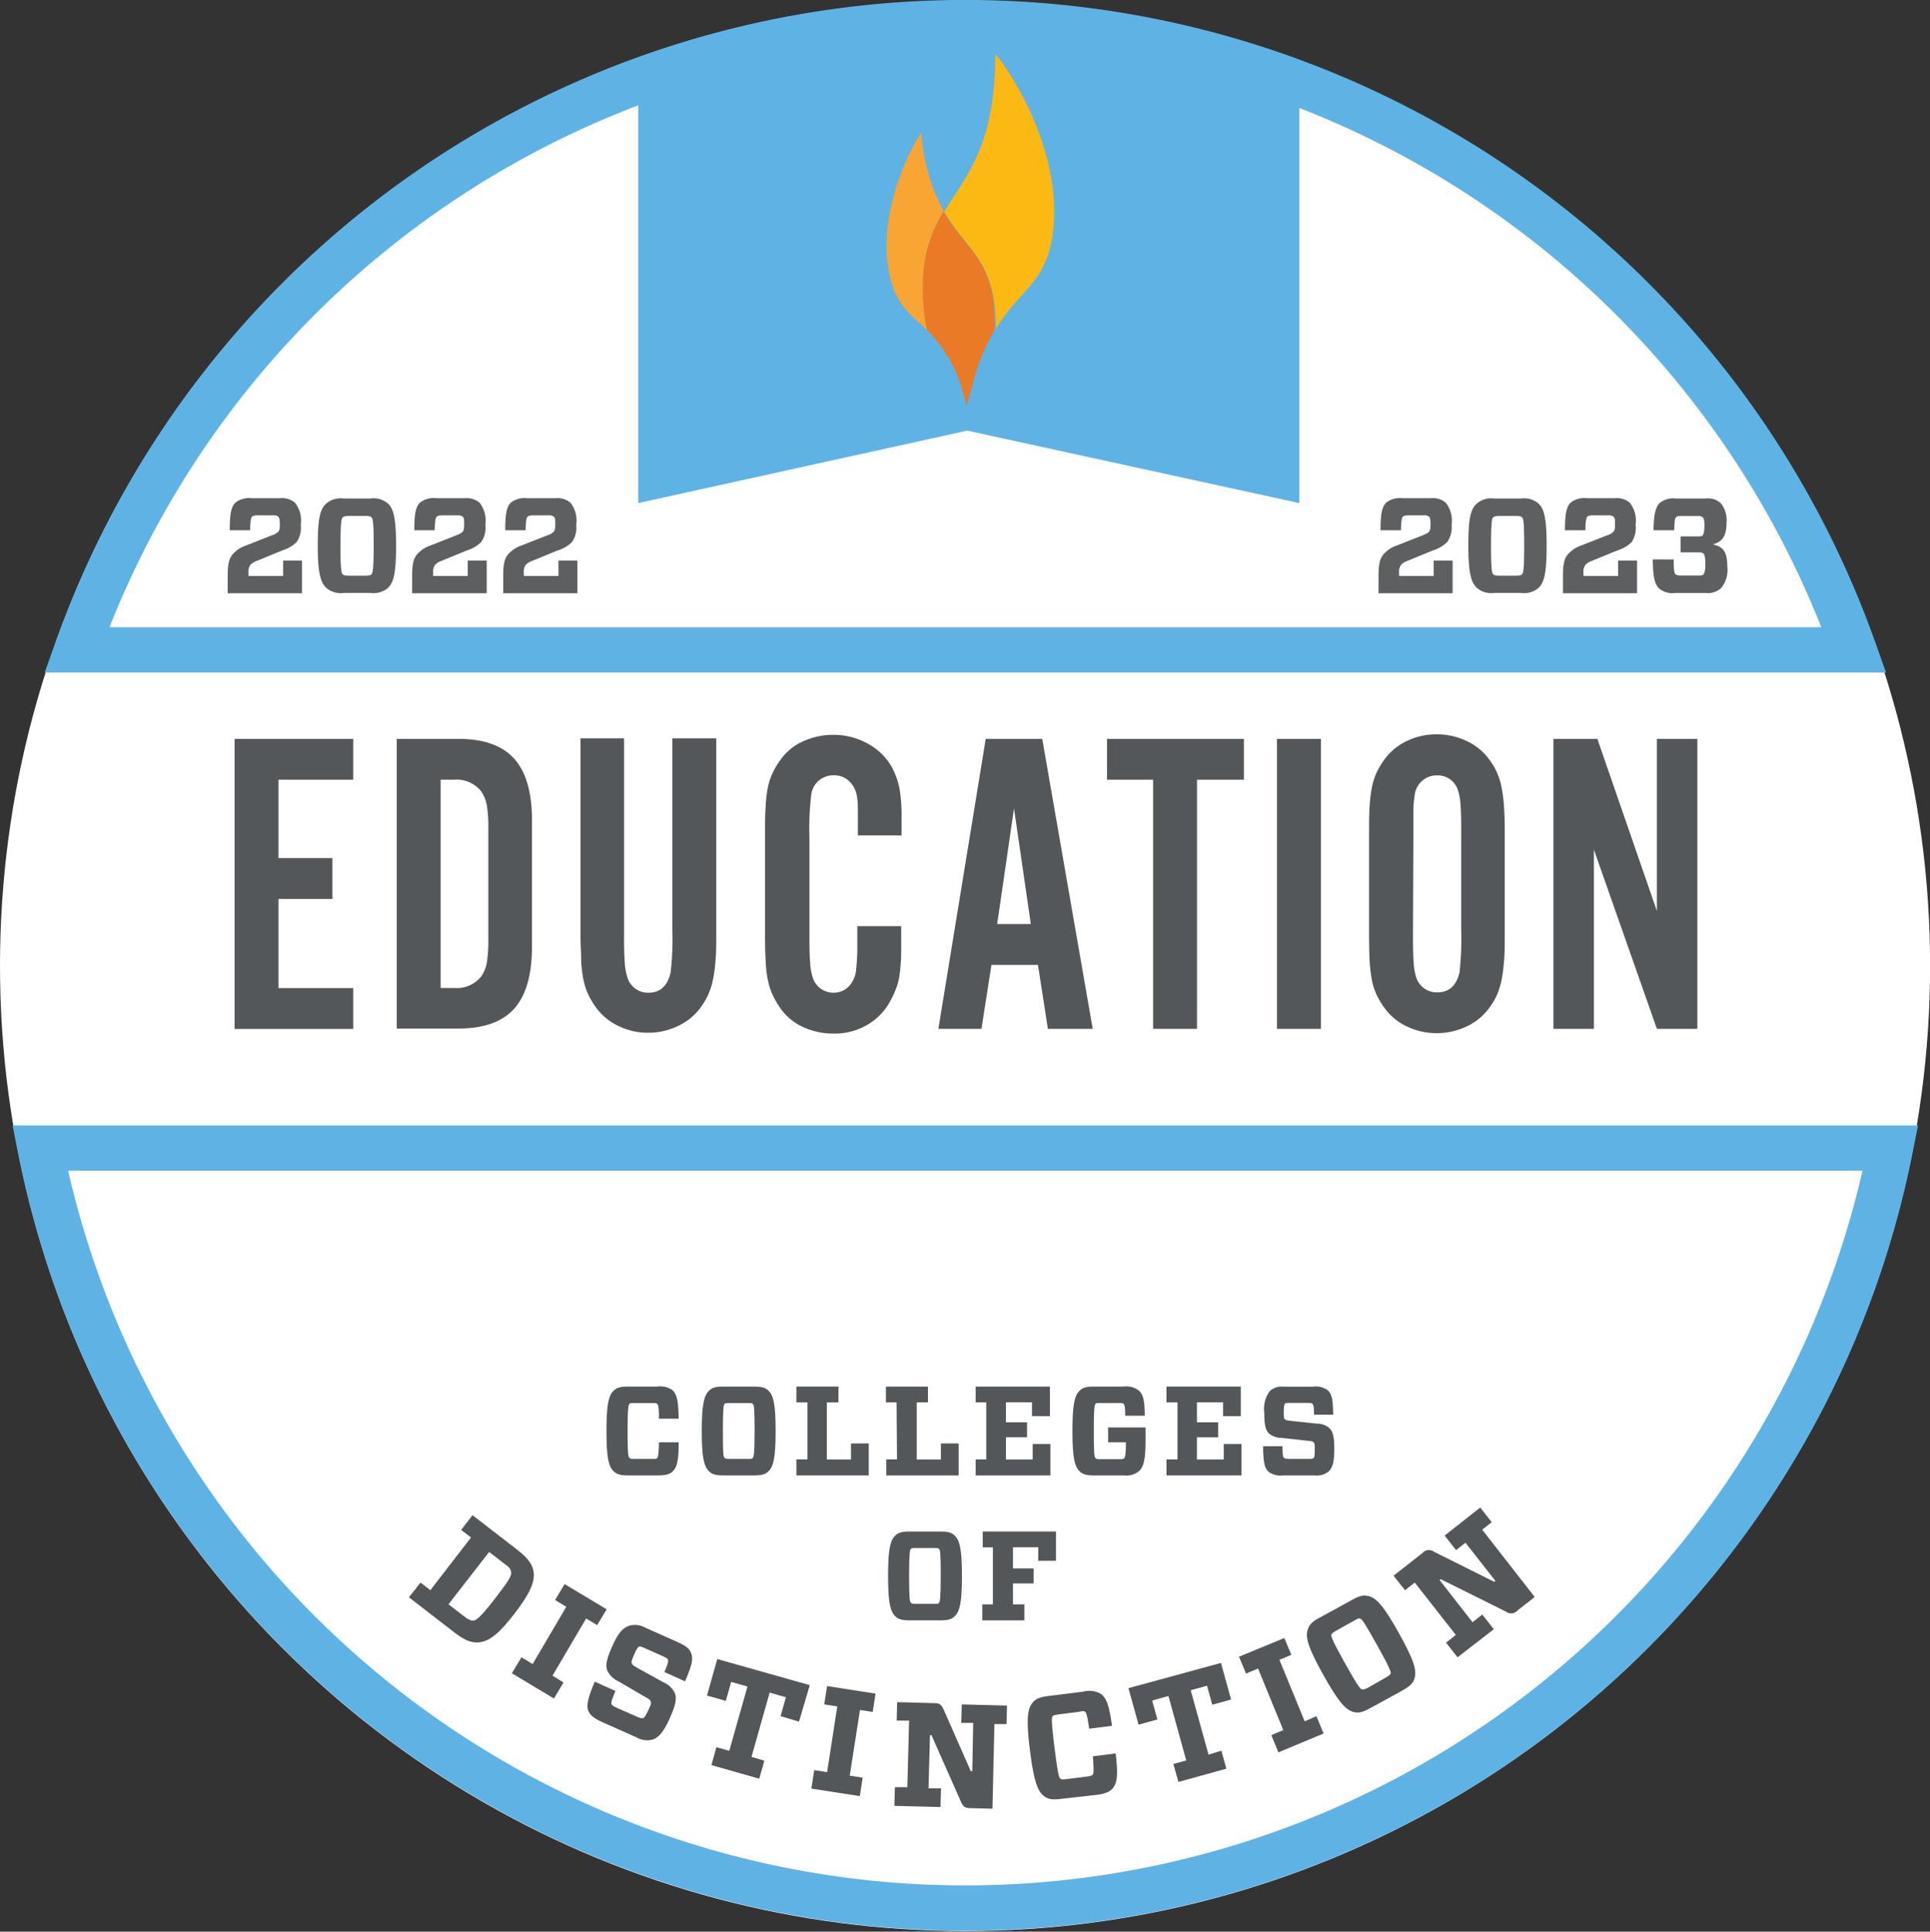
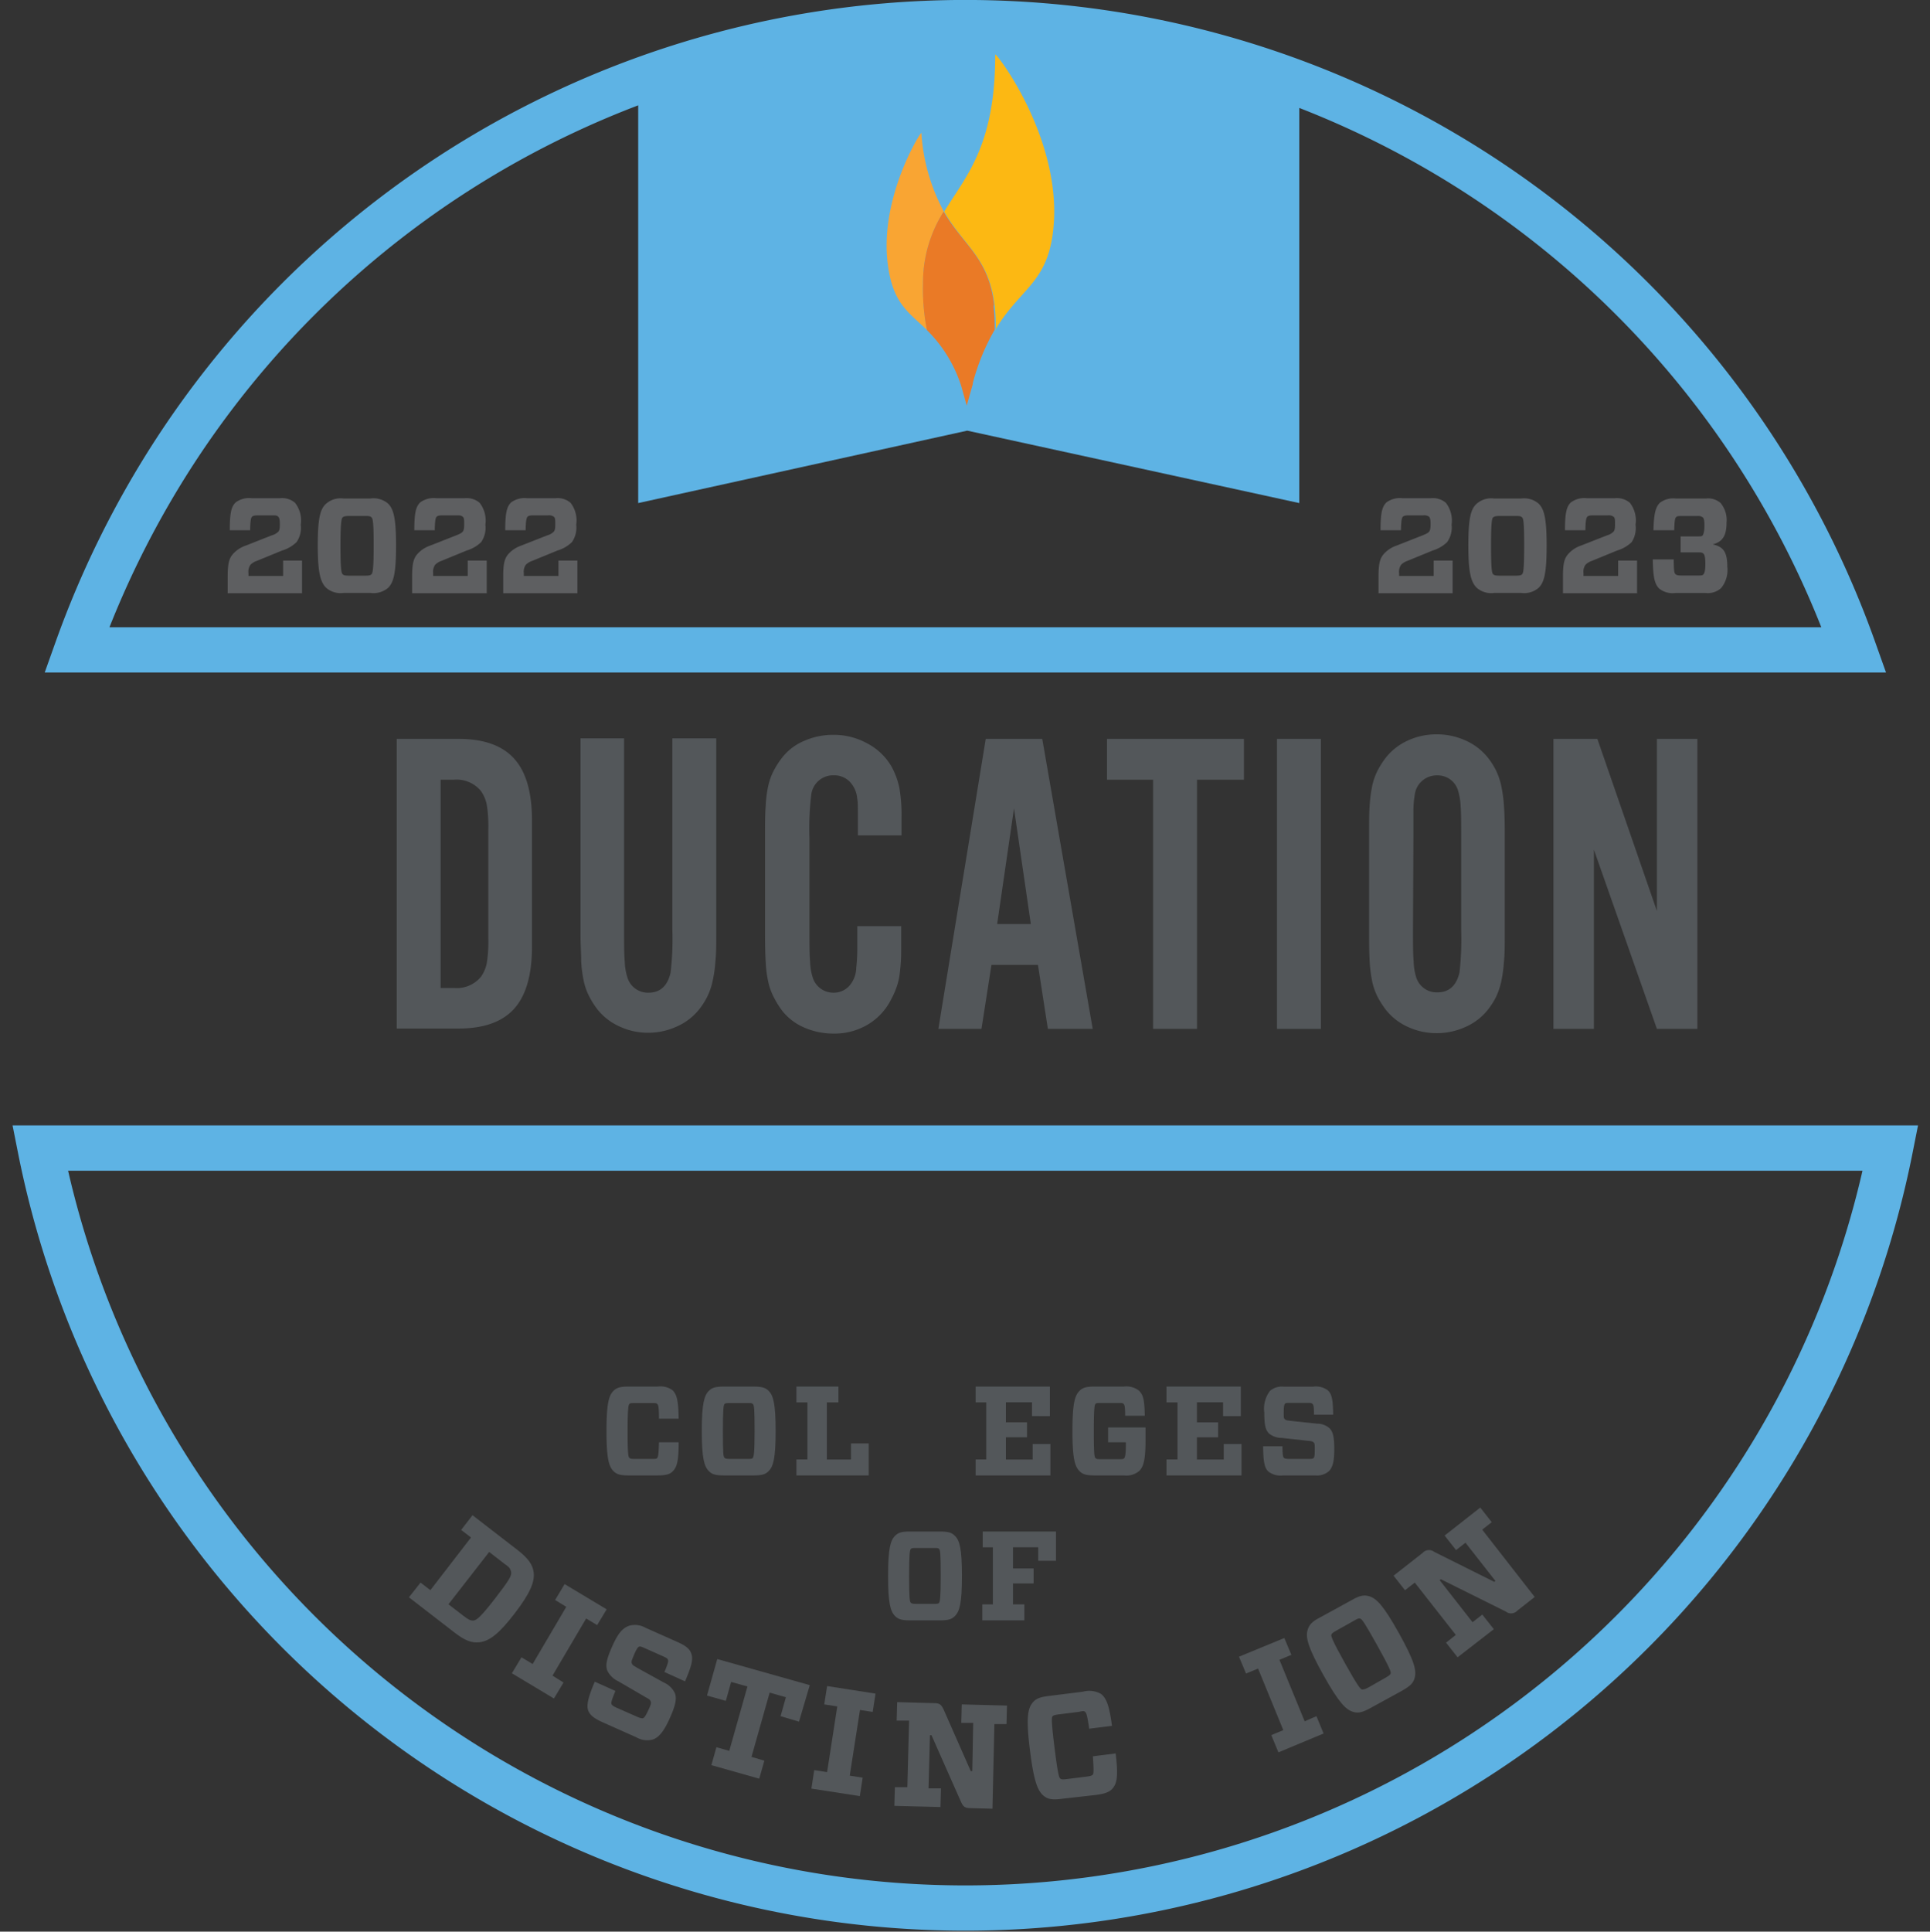
<svg xmlns="http://www.w3.org/2000/svg" viewBox="0 0 229.47 229.61">
  <rect x="0" y="0" width="229.47" height="229.61" fill="#333333" stroke="none" />
  <defs>
    <style>.cls-1{fill:#fff;}.cls-2{fill:#5eb3e4;}.cls-3{fill:none;stroke:#5eb3e4;stroke-miterlimit:10;stroke-width:5.38px;}.cls-4{fill:#fcb813;}.cls-5{fill:#f9a533;}.cls-6{fill:#ea7a26;}.cls-7{fill:#53575a;}.cls-8{fill:#5e5f61;}</style>
  </defs>
  <title>2022-2023-Education-CoD</title>
  <g id="Layer_2" data-name="Layer 2">
    <g id="Layer_1-2" data-name="Layer 1">
-       <circle class="cls-1" cx="114.74" cy="114.8" r="114.74" />
      <path class="cls-2" d="M75.88,9.19V59.8L115,51.19l39.48,8.61V10.63A72.87,72.87,0,0,0,116.8,2,184.41,184.41,0,0,0,75.88,9.19Z" />
      <path class="cls-3" d="M220.43,77.25A112.13,112.13,0,0,0,20.73,53.76,112.85,112.85,0,0,0,9.13,77.25Z" />
      <path class="cls-3" d="M4.77,136.47a112.14,112.14,0,0,0,220,0Z" />
      <path class="cls-4" d="M118.33,39.21c3.15-5.29,6.68-5.58,7-13.35.34-10.27-7-19.74-7-19.37,0,10.94-3.55,14.5-6.07,18.67,2.35,4.07,5.34,5.5,6,11.14a23.57,23.57,0,0,1,.14,2.91" />
      <path class="cls-5" d="M112.23,25.16a22.58,22.58,0,0,1-2.68-9.35c0-.29-5,7.61-4,15.55.61,4.79,2.5,5.74,4.67,7.88a25.8,25.8,0,0,1-.47-5.55,15.78,15.78,0,0,1,2.45-8.53" />
      <path class="cls-6" d="M118.19,36.3c-.62-5.64-3.61-7.07-6-11.14a15.78,15.78,0,0,0-2.45,8.53,25.11,25.11,0,0,0,.47,5.55,16.37,16.37,0,0,1,4.07,6.62l.66,2.35.61-2.16.11-.38a.91.91,0,0,1,0-.12,25.5,25.5,0,0,1,2.6-6.34,23.49,23.49,0,0,0-.14-2.91" />
      <path class="cls-7" d="M74.72,175.38c-1,0-1.4-.14-1.77-.5-.57-.57-.84-1.55-.84-4.78s.27-4.22.84-4.78c.37-.36.77-.5,1.77-.5h3.47a2.43,2.43,0,0,1,1.79.45c.53.53.68,1.38.71,3.37H78.35c0-1.3-.07-1.62-.19-1.74s-.23-.12-.65-.12h-2c-.46,0-.59,0-.69.12s-.2.51-.2,3.2.08,3.06.2,3.18.23.14.69.14h2c.44,0,.56,0,.65-.14s.15-.36.19-1.84h2.34c0,2.07-.16,2.93-.71,3.46-.34.36-.87.48-1.81.48Z" />
      <path class="cls-7" d="M89.61,164.82c1,0,1.41.14,1.77.5.57.56.84,1.54.84,4.78s-.27,4.21-.84,4.78c-.36.36-.76.5-1.77.5H86.05c-1,0-1.4-.14-1.76-.5-.57-.57-.85-1.55-.85-4.78s.28-4.22.85-4.78c.36-.36.77-.5,1.76-.5Zm-3.47,8.46c.11.11.23.14.7.14h2c.46,0,.59,0,.68-.14s.2-.51.2-3.18-.06-3.06-.2-3.2-.22-.12-.68-.12h-2c-.47,0-.59,0-.7.12s-.19.51-.19,3.2S86,173.16,86.14,173.28Z" />
      <path class="cls-7" d="M96,166.7H94.69v-1.88h5v1.88H98.31v6.79h2.87v-1.91h2.11v3.8h-8.6v-1.9H96Z" />
-       <path class="cls-7" d="M106.6,166.7h-1.27v-1.88h5v1.88H109v6.79h2.87v-1.91h2.11v3.8h-8.6v-1.9h1.27Z" />
      <path class="cls-7" d="M116,166.7v-1.88h8.83v3.51H122.7v-1.64h-3.1v2.38h2.51v1.78H119.6v2.64h3.18v-1.84h2.11v3.73H116v-1.9h1.26V166.7Z" />
      <path class="cls-7" d="M133.78,168.29c0-1.06-.07-1.28-.18-1.4s-.21-.12-.66-.12h-2c-.47,0-.59,0-.7.12s-.19.62-.19,3.21.06,3.08.19,3.21.23.14.7.14H133c.43,0,.58,0,.68-.14s.18-.53.18-1.57v-.3h-2.11v-1.76h4.45v1.43c0,2.43-.23,3.21-.75,3.74a2.35,2.35,0,0,1-1.81.53h-3.52c-1,0-1.4-.14-1.76-.5-.58-.57-.85-1.55-.85-4.78s.27-4.22.85-4.78c.36-.36.77-.5,1.76-.5h3.49a2.45,2.45,0,0,1,1.79.47c.53.51.68,1.1.71,3Z" />
      <path class="cls-7" d="M138.69,166.7v-1.88h8.84v3.51h-2.11v-1.64h-3.11v2.38h2.52v1.78h-2.52v2.64h3.19v-1.84h2.11v3.73h-8.92v-1.9H140V166.7Z" />
      <path class="cls-7" d="M158,174.88a2.18,2.18,0,0,1-1.65.5h-3.8a2.35,2.35,0,0,1-1.76-.47c-.44-.44-.59-1.09-.61-3h2.3c0,1,.07,1.28.16,1.37s.24.14.7.14h2.12c.44,0,.62,0,.73-.12s.13-.41.13-1,0-.73-.15-.86-.3-.14-.72-.18l-3.09-.34a2.34,2.34,0,0,1-1.5-.54c-.4-.42-.54-1-.54-2.47a3.46,3.46,0,0,1,.68-2.58,2.15,2.15,0,0,1,1.61-.5h3.53a2.35,2.35,0,0,1,1.75.45c.45.45.59,1,.62,2.88h-2.28c0-1-.07-1.17-.18-1.28s-.22-.12-.65-.12h-2c-.39,0-.54,0-.63.11s-.14.39-.14,1,0,.73.15.85.26.12.73.18l3.09.33a2.17,2.17,0,0,1,1.46.53c.41.4.58,1,.58,2.48S158.46,174.4,158,174.88Z" />
      <path class="cls-7" d="M111.76,182.05c1,0,1.4.13,1.76.5.58.55.85,1.53.85,4.78s-.27,4.21-.85,4.78c-.36.36-.75.5-1.76.5H108.2c-1,0-1.4-.14-1.77-.5-.57-.57-.84-1.56-.84-4.78s.27-4.23.84-4.78c.37-.37.77-.5,1.77-.5Zm-3.47,8.46c.11.11.23.14.69.14h2c.45,0,.59,0,.68-.14s.19-.51.19-3.18-.06-3.06-.19-3.2-.23-.12-.68-.12h-2c-.46,0-.58,0-.69.12s-.2.51-.2,3.2S108.17,190.39,108.29,190.51Z" />
      <path class="cls-7" d="M116.84,183.93v-1.88h8.71v3.48h-2.11v-1.61h-3v2.52h2.45v1.78h-2.45v2.49h1.35v1.9h-5v-1.9h1.26v-6.78Z" />
      <path class="cls-7" d="M63.45,186.9c.14,1.11-.39,2.46-2.26,4.89s-3,3.28-4.16,3.42c-.94.12-1.76-.2-3-1.16l-5.41-4.18L50,188.12l1.17.9L56,182.76l-1.17-.9,1.35-1.75,5.41,4.18C62.81,185.25,63.34,186,63.45,186.9Zm-10.13,3.8,1.78,1.37c.58.45.85.59,1.21.56s.95-.54,2.56-2.63,2-2.7,1.9-3.15-.26-.59-.84-1l-1.77-1.37Z" />
      <path class="cls-7" d="M67,200l-1.14,1.9-5-3L62,197l1.33.8,4-6.8L66,190.19l1.13-1.89,5,3L71,193.17l-1.31-.78-4,6.79Z" />
      <path class="cls-7" d="M77.66,206.76a2.54,2.54,0,0,1-2-.25l-4.06-1.81c-.94-.43-1.43-.8-1.65-1.34s-.11-1.44.77-3.46L73.17,201c-.46,1.13-.53,1.41-.47,1.55s.19.26.67.47l2.27,1c.46.21.67.26.83.21s.34-.36.64-1,.33-.78.25-1-.26-.29-.69-.54l-3.14-1.83a2.76,2.76,0,0,1-1.33-1.29c-.23-.64-.08-1.36.6-2.89s1.21-2.14,2-2.43a2.55,2.55,0,0,1,1.95.24l3.77,1.68c1,.44,1.45.81,1.65,1.32.26.7.13,1.38-.72,3.37L79,198.75c.42-1,.48-1.29.42-1.45s-.18-.24-.63-.44l-2.09-.93c-.42-.19-.59-.25-.73-.19s-.33.35-.6,1-.33.78-.24,1,.21.25.68.54L78.93,200a2.62,2.62,0,0,1,1.31,1.26c.24.63.1,1.4-.58,2.93S78.4,206.48,77.66,206.76Z" />
      <path class="cls-7" d="M90.88,209.29l-.61,2.14-5.69-1.61.6-2.13,1.53.43,2.16-7.65-1.94-.54-.63,2.25-2.24-.63,1.22-4.34,11,3.1L95,204.65,92.81,204l.63-2.25-1.93-.55-2.16,7.64Z" />
      <path class="cls-7" d="M102.57,211.31l-.34,2.19-5.76-.89.34-2.2,1.53.24,1.21-7.81L98,202.6l.34-2.18,5.76.9-.34,2.18-1.51-.24-1.22,7.81Z" />
      <path class="cls-7" d="M115.71,204.8l-1.42,0,.06-2.2,5.38.14-.06,2.2-1.44,0L118,215l-2.63-.07c-.66,0-.85-.18-1.12-.77l-3.5-7.9h-.18l-.17,6.32,1.48,0-.06,2.22-5.48-.14.06-2.22,1.48,0,.21-7.91-1.48,0,.06-2.2,4.41.12c.65,0,.84.18,1.12.77l3.22,7.31h.18Z" />
      <path class="cls-7" d="M126.25,213.82c-1.15.15-1.64.05-2.12-.32-.74-.58-1.2-1.68-1.67-5.42s-.29-4.93.29-5.66c.37-.47.82-.69,2-.83l4-.5a2.85,2.85,0,0,1,2.15.26c.69.54,1,1.5,1.31,3.8l-2.71.34c-.22-1.5-.32-1.86-.48-2s-.28-.1-.77,0l-2.32.29c-.54.07-.68.12-.79.24s-.15.62.24,3.73.53,3.54.68,3.66.28.13.83.06l2.32-.29c.51-.06.64-.14.73-.25s.12-.44,0-2.16l2.71-.34c.27,2.4.23,3.41-.32,4.1-.35.47-.94.69-2,.83Z" />
-       <path class="cls-7" d="M145.22,208.1l.59,2.14-5.7,1.58-.6-2.14,1.53-.42-2.12-7.66-1.93.54.62,2.25-2.24.62-1.2-4.34,11-3,1.2,4.35-2.24.62-.62-2.26-1.94.54,2.12,7.65Z" />
      <path class="cls-7" d="M156.52,204l.85,2.06L152,208.3l-.85-2.05,1.43-.59-3-7.32-1.43.59-.84-2,5.39-2.22.84,2-1.42.59,3,7.31Z" />
      <path class="cls-7" d="M160.66,190.23c1-.58,1.5-.66,2.08-.5.9.24,1.74,1.09,3.58,4.39s2.13,4.44,1.87,5.36c-.16.57-.49.93-1.52,1.51L163,203c-1,.56-1.5.66-2.08.5-.91-.26-1.74-1.11-3.58-4.4s-2.13-4.46-1.87-5.35c.17-.58.5-1,1.52-1.51Zm1.28,10.6c.17,0,.31,0,.79-.26l2-1.14c.46-.26.58-.37.62-.53s-.1-.63-1.62-3.35-1.8-3.09-2-3.15-.3,0-.76.26l-2.05,1.15c-.47.26-.58.36-.63.51s.09.64,1.62,3.38S161.75,200.78,161.94,200.83Z" />
      <path class="cls-7" d="M174.24,183.38l-1.12.88-1.36-1.73L176,179.2l1.36,1.74-1.13.89,6.24,8-2.06,1.62a1,1,0,0,1-1.36.12l-7.74-3.85-.14.11,3.91,5,1.16-.91,1.37,1.74L173.3,197l-1.37-1.74,1.16-.92-4.88-6.22-1.16.91-1.36-1.73,3.47-2.72a1,1,0,0,1,1.35-.12l7.15,3.57.14-.11Z" />
-       <path class="cls-7" d="M42,92.68H33.11V102h6.41v4.86H33.11v10.59H42v4.86H27.89V87.83H42Z" />
      <path class="cls-7" d="M47.17,87.83h7.34c3,0,5.2.78,6.62,2.35s2.12,4,2.12,7.36v15q0,5-2.12,7.37c-1.42,1.57-3.62,2.35-6.62,2.35H47.17ZM54,117.44a3.72,3.72,0,0,0,3.19-1.34,4.21,4.21,0,0,0,.69-1.64,16.68,16.68,0,0,0,.18-2.89v-13a16.63,16.63,0,0,0-.18-2.88A4.2,4.2,0,0,0,57.16,94,3.74,3.74,0,0,0,54,92.68H52.39v24.76Z" />
      <path class="cls-7" d="M85.16,87.77V111c0,1.28,0,2.37-.1,3.28a15.42,15.42,0,0,1-.34,2.38,7.83,7.83,0,0,1-.62,1.79,8.65,8.65,0,0,1-1,1.57,7,7,0,0,1-2.63,2,8.11,8.11,0,0,1-3.41.74,7.92,7.92,0,0,1-3.39-.74,7,7,0,0,1-2.61-2,10.05,10.05,0,0,1-1-1.57,7.33,7.33,0,0,1-.65-1.82,15,15,0,0,1-.31-2.37c0-.9-.08-2-.08-3.26V87.77H74.2v22.69c0,1.73,0,3,.08,3.83a6.89,6.89,0,0,0,.29,1.81A2.55,2.55,0,0,0,77.1,118c1.38,0,2.26-.79,2.63-2.38a33.8,33.8,0,0,0,.21-5.12V87.77Z" />
      <path class="cls-7" d="M102,99.3q0-1.5,0-2.64c0-.75,0-1.34-.08-1.75a3.26,3.26,0,0,0-.9-2,2.56,2.56,0,0,0-1.89-.75,2.62,2.62,0,0,0-2.68,2.36,33.65,33.65,0,0,0-.21,5.1v10.92c0,1.71,0,3,.08,3.78a6.69,6.69,0,0,0,.28,1.77A2.57,2.57,0,0,0,99.06,118a2.51,2.51,0,0,0,1.89-.78,3.31,3.31,0,0,0,.85-2.12,20.51,20.51,0,0,0,.13-2.27c0-1,0-2,0-2.74h5.22v2.27c0,.8,0,1.49-.05,2.1s-.1,1.15-.18,1.65a7.38,7.38,0,0,1-.37,1.37,9.77,9.77,0,0,1-.59,1.3,7.24,7.24,0,0,1-2.77,3,7.72,7.72,0,0,1-4.1,1.08,8.66,8.66,0,0,1-3.43-.7,6.71,6.71,0,0,1-2.65-2A10.6,10.6,0,0,1,92,118.53a7.39,7.39,0,0,1-.65-1.79,13.66,13.66,0,0,1-.31-2.4c-.06-.93-.08-2.07-.08-3.41V99.25c0-1.35,0-2.49.08-3.44a13.78,13.78,0,0,1,.31-2.43A7.16,7.16,0,0,1,92,91.6,9.63,9.63,0,0,1,93,90.05a6.53,6.53,0,0,1,2.65-2,8.49,8.49,0,0,1,3.43-.7,8.21,8.21,0,0,1,4,1A7.21,7.21,0,0,1,106,91.12a9.2,9.2,0,0,1,.93,2.52,18.88,18.88,0,0,1,.26,3.54V99.3Z" />
      <path class="cls-7" d="M117.88,114.7l-1.19,7.6h-5.12l5.63-34.47h6.72l6,34.47h-5.33l-1.18-7.6Zm2.68-18.61-2,13.75h4Z" />
      <path class="cls-7" d="M142.32,122.3H137.1V92.68h-5.48V87.83H147.9v4.85h-5.58Z" />
      <path class="cls-7" d="M157.05,122.3h-5.22V87.83h5.22Z" />
      <path class="cls-7" d="M178.91,111.08c0,1.28,0,2.37-.1,3.29a16.93,16.93,0,0,1-.33,2.37,8.93,8.93,0,0,1-.62,1.79,9.5,9.5,0,0,1-1,1.55,7,7,0,0,1-2.64,2,8.22,8.22,0,0,1-3.41.73,8.1,8.1,0,0,1-3.39-.73,7,7,0,0,1-2.61-2,11.24,11.24,0,0,1-1-1.55,7.67,7.67,0,0,1-.65-1.81,16.46,16.46,0,0,1-.31-2.38c-.05-.9-.07-2-.07-3.26V99c0-1.27,0-2.36.07-3.26a16.5,16.5,0,0,1,.31-2.37,7.51,7.51,0,0,1,.65-1.81,10.16,10.16,0,0,1,1-1.55,7.07,7.07,0,0,1,2.61-2,8.09,8.09,0,0,1,3.39-.72,8.21,8.21,0,0,1,3.41.72,7,7,0,0,1,2.64,2,8.72,8.72,0,0,1,1,1.55,8.61,8.61,0,0,1,.62,1.78,17.09,17.09,0,0,1,.33,2.38c.07.91.1,2,.1,3.28ZM168,110.49c0,1.72,0,3,.08,3.81a6.73,6.73,0,0,0,.28,1.8,2.55,2.55,0,0,0,2.53,1.86q2.09,0,2.64-2.37a35.65,35.65,0,0,0,.2-5.1V99.63c0-1.75,0-3-.07-3.83a7.14,7.14,0,0,0-.29-1.78,2.51,2.51,0,0,0-2.48-1.85,2.63,2.63,0,0,0-2.69,2.36,11.84,11.84,0,0,0-.15,1.81c0,.89,0,2,0,3.29Z" />
      <path class="cls-7" d="M197,122.3,189.51,101v21.3H184.7V87.83h5.22L197,108.29V87.83h4.81V122.3Z" />
      <path class="cls-8" d="M35.26,64.44a4.2,4.2,0,0,1-1.72,1l-3,1.23a1.91,1.91,0,0,0-.76.46,1.44,1.44,0,0,0-.24,1v.33h4.12V66.64h2.25v3.88H27.07V68.6c0-1.56.15-2.2.63-2.75a3.63,3.63,0,0,1,1.53-1l3.1-1.22a1.77,1.77,0,0,0,.78-.45c.11-.17.16-.31.16-.86s-.05-.77-.2-.91-.3-.15-.67-.15H30.66c-.45,0-.61.07-.71.18s-.19.38-.21,1.59H27.32c0-2.15.2-2.81.69-3.3a2.66,2.66,0,0,1,1.91-.51H33.3a2.35,2.35,0,0,1,1.78.55,3.41,3.41,0,0,1,.68,2.6A3,3,0,0,1,35.26,64.44Z" />
      <path class="cls-8" d="M46.15,59.87c.64.64.94,1.71.94,5s-.3,4.37-.94,5a2.67,2.67,0,0,1-2.11.61H40.87a2.61,2.61,0,0,1-2.09-.61c-.66-.65-1-1.72-1-5s.29-4.38,1-5a2.61,2.61,0,0,1,2.09-.61H44A2.67,2.67,0,0,1,46.15,59.87Zm-4.6,8.56h1.81c.55,0,.7-.05.82-.18s.25-.56.25-3.36-.1-3.23-.25-3.38-.27-.18-.82-.18H41.55c-.53,0-.7.07-.82.18s-.25.56-.25,3.38.12,3.23.25,3.36S41,68.43,41.55,68.43Z" />
      <path class="cls-8" d="M57.21,64.44a4.27,4.27,0,0,1-1.72,1l-3,1.23a1.94,1.94,0,0,0-.75.46,1.44,1.44,0,0,0-.24,1v.33h4.11V66.64h2.26v3.88H49V68.6c0-1.56.15-2.2.63-2.75a3.63,3.63,0,0,1,1.53-1l3.1-1.22c.53-.21.68-.33.77-.45s.16-.31.16-.86,0-.77-.19-.91-.3-.15-.67-.15H52.61c-.45,0-.61.07-.71.18s-.19.38-.21,1.59H49.26c0-2.15.21-2.81.69-3.3a2.71,2.71,0,0,1,1.92-.51h3.38a2.37,2.37,0,0,1,1.78.55,3.45,3.45,0,0,1,.68,2.6A3,3,0,0,1,57.21,64.44Z" />
      <path class="cls-8" d="M68,64.44a4.13,4.13,0,0,1-1.72,1l-3,1.23a2,2,0,0,0-.76.46,1.44,1.44,0,0,0-.24,1v.33h4.12V66.64h2.25v3.88H59.83V68.6c0-1.56.14-2.2.62-2.75a3.69,3.69,0,0,1,1.53-1l3.11-1.22a1.7,1.7,0,0,0,.77-.45c.11-.17.16-.31.16-.86s0-.77-.19-.91a1,1,0,0,0-.68-.15H63.41c-.45,0-.61.07-.7.18s-.2.38-.21,1.59H60.07c0-2.15.21-2.81.69-3.3a2.68,2.68,0,0,1,1.91-.51h3.38a2.38,2.38,0,0,1,1.79.55,3.42,3.42,0,0,1,.67,2.6A3,3,0,0,1,68,64.44Z" />
      <path class="cls-8" d="M172.06,64.44a4.27,4.27,0,0,1-1.72,1l-3,1.23a1.94,1.94,0,0,0-.75.46,1.44,1.44,0,0,0-.24,1v.33h4.11V66.64h2.25v3.88h-8.81V68.6c0-1.56.15-2.2.63-2.75a3.56,3.56,0,0,1,1.53-1l3.1-1.22c.53-.21.68-.33.77-.45s.16-.31.16-.86-.05-.77-.19-.91a1,1,0,0,0-.68-.15h-1.73c-.45,0-.61.07-.71.18s-.19.38-.21,1.59h-2.43c0-2.15.21-2.81.69-3.3a2.71,2.71,0,0,1,1.92-.51h3.38a2.37,2.37,0,0,1,1.78.55,3.45,3.45,0,0,1,.68,2.6A3,3,0,0,1,172.06,64.44Z" />
      <path class="cls-8" d="M182.94,59.87c.65.64.95,1.71.95,5s-.3,4.37-.95,5a2.64,2.64,0,0,1-2.1.61h-3.17a2.61,2.61,0,0,1-2.09-.61c-.66-.65-1-1.72-1-5s.29-4.38,1-5a2.61,2.61,0,0,1,2.09-.61h3.17A2.64,2.64,0,0,1,182.94,59.87Zm-4.6,8.56h1.82c.55,0,.69-.05.82-.18s.24-.56.24-3.36-.09-3.23-.24-3.38-.27-.18-.82-.18h-1.82c-.53,0-.69.07-.82.18s-.24.56-.24,3.38.11,3.23.24,3.36S177.81,68.43,178.34,68.43Z" />
      <path class="cls-8" d="M194,64.44a4.25,4.25,0,0,1-1.73,1l-3,1.23a2,2,0,0,0-.76.46,1.44,1.44,0,0,0-.24,1v.33h4.12V66.64h2.25v3.88h-8.81V68.6c0-1.56.14-2.2.63-2.75a3.58,3.58,0,0,1,1.52-1l3.11-1.22a1.7,1.7,0,0,0,.77-.45c.11-.17.16-.31.16-.86s0-.77-.19-.91a1,1,0,0,0-.68-.15h-1.73c-.46,0-.62.07-.71.18s-.2.38-.21,1.59h-2.43c0-2.15.21-2.81.69-3.3a2.69,2.69,0,0,1,1.92-.51H192a2.38,2.38,0,0,1,1.79.55,3.42,3.42,0,0,1,.67,2.6A3.05,3.05,0,0,1,194,64.44Z" />
      <path class="cls-8" d="M197.35,59.77a2.63,2.63,0,0,1,1.93-.51h3.52a2.26,2.26,0,0,1,1.77.53,3.16,3.16,0,0,1,.71,2.33c0,1.71-.58,2.3-1.64,2.59v0c1.2.26,1.73.84,1.73,2.62a3.4,3.4,0,0,1-.74,2.58,2.35,2.35,0,0,1-1.81.58h-3.64a2.53,2.53,0,0,1-1.91-.53c-.53-.53-.73-1.32-.76-3.46H199c0,1.46.09,1.64.21,1.75s.27.16.7.16h2c.33,0,.53,0,.64-.16s.21-.42.21-1.19-.08-1.12-.23-1.25-.25-.15-.62-.15h-2.09v-1.9h2c.37,0,.53,0,.62-.12s.21-.45.21-1.15-.08-.91-.21-1a.86.86,0,0,0-.61-.15H200c-.44,0-.61,0-.73.15s-.17.29-.21,1.54h-2.47C196.64,61.19,196.8,60.32,197.35,59.77Z" />
    </g>
  </g>
</svg>